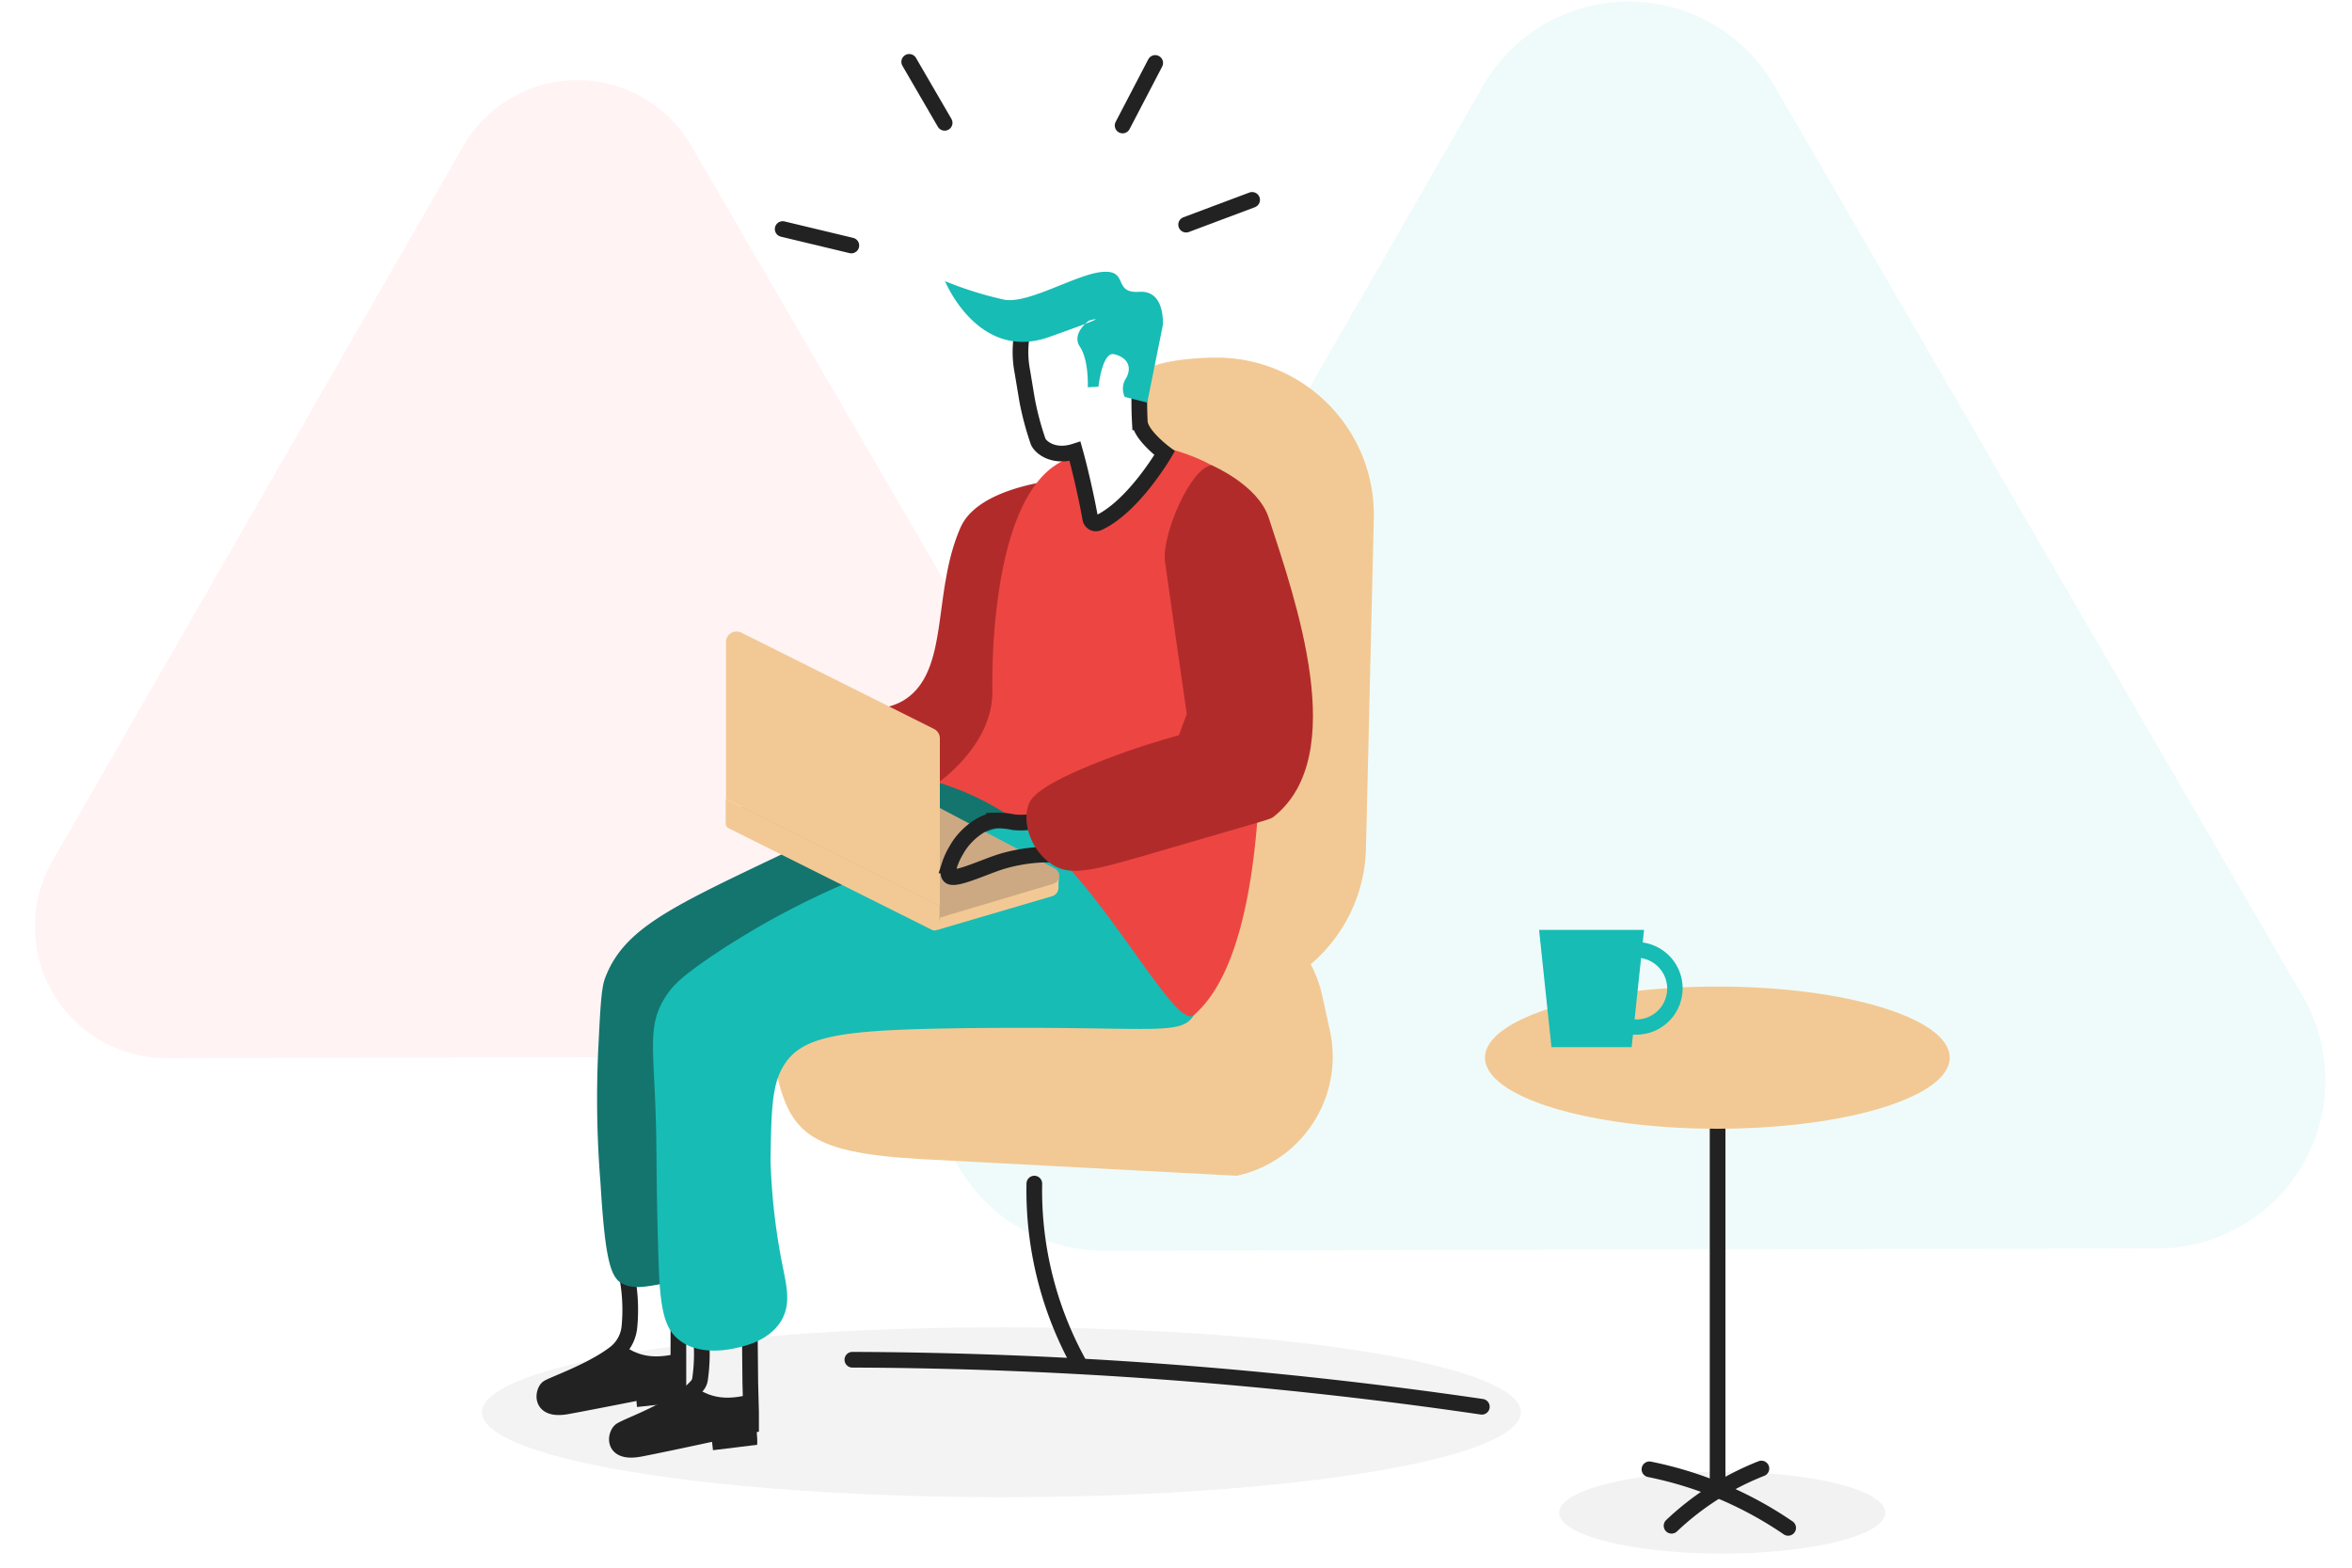
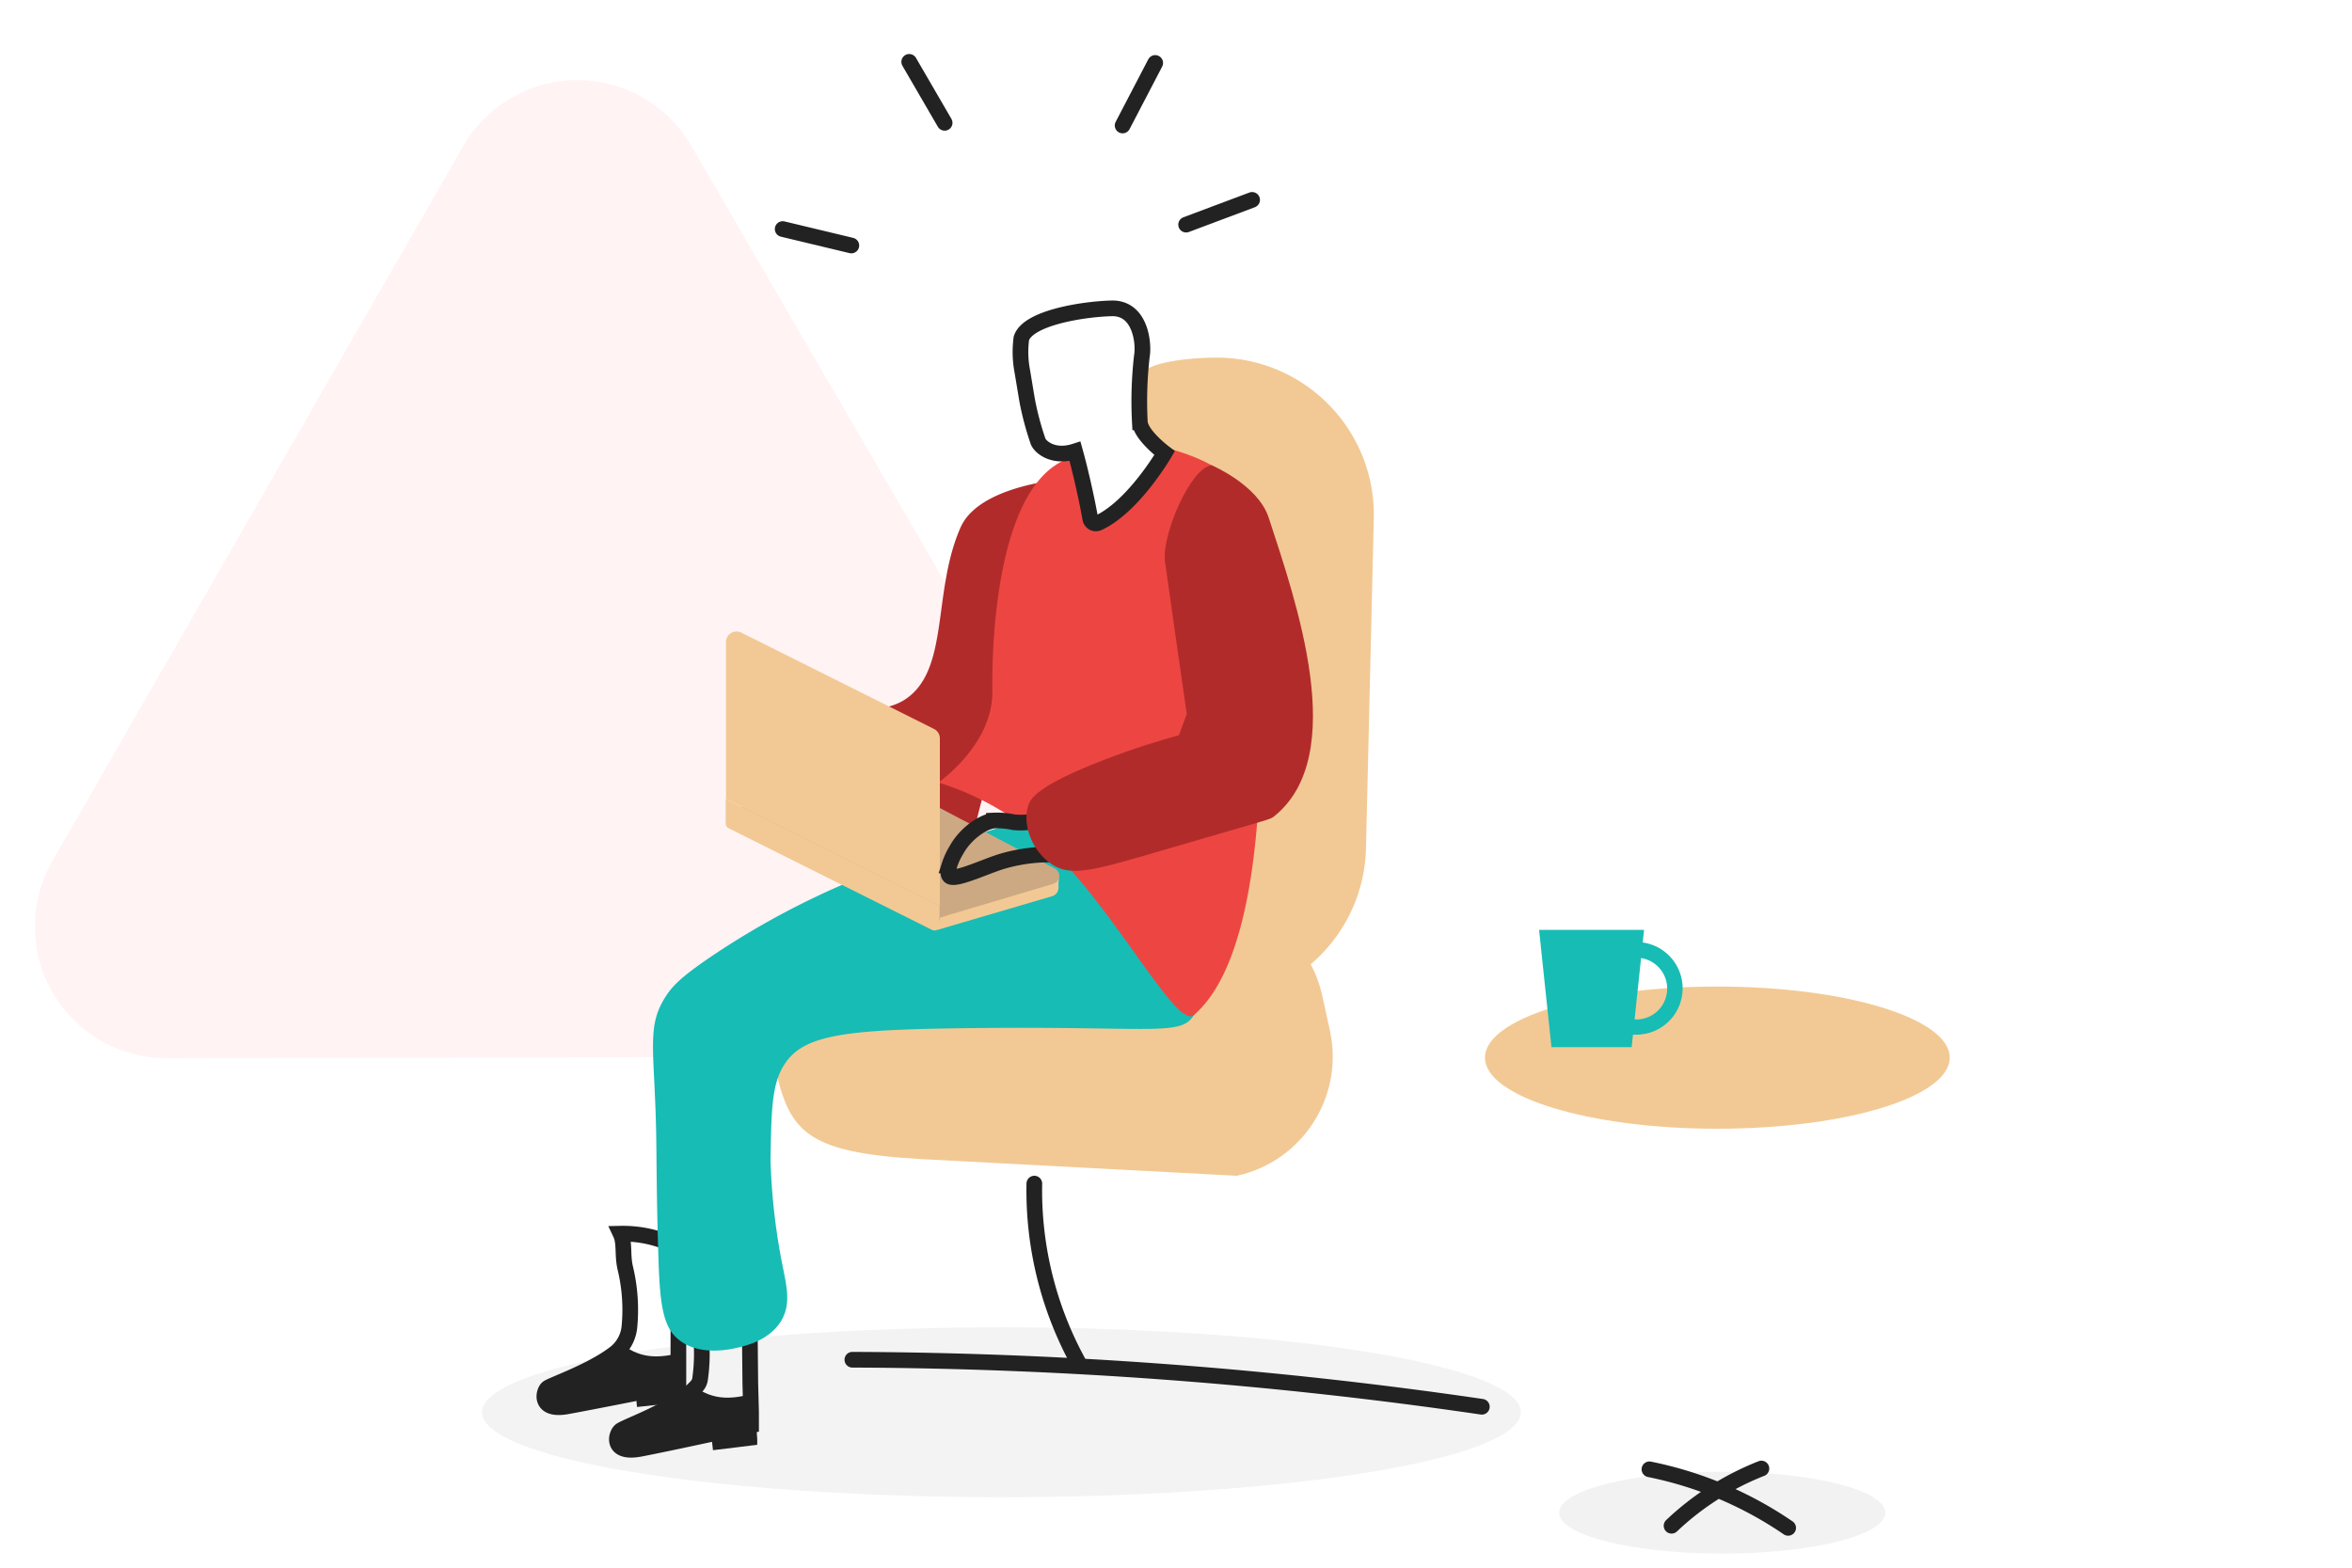
<svg xmlns="http://www.w3.org/2000/svg" width="300" height="200" viewBox="0 0 300 200">
  <g fill="none" fill-rule="evenodd">
-     <path fill="#FFF" fill-rule="nonzero" d="M0 0h300v200H0z" />
    <g transform="translate(4)">
      <path fill="#FFF3F4" d="M84.16 18.59a16.79 16.79 0 0 0-29.08.06l-26.2 45.61-26.21 45.62A16.79 16.79 0 0 0 17.26 135l52.61-.11 52.6-.11A16.8 16.8 0 0 0 137 109.59l-26.4-45.5-26.44-45.5z" />
-       <path fill="#EFFBFA" d="M222.29 10.87a21.44 21.44 0 0 0-37.13.08L151.7 69.2l-33.47 58.24a21.44 21.44 0 0 0 18.64 32.12l67.17-.15 67.17-.14a21.44 21.44 0 0 0 18.5-32.2L256 69l-33.71-58.13z" />
      <path fill="#F2C994" d="M141.31 48.11c.72-2.17 7.78-2.54 10.41-2.48 11.029.3 19.745 9.45 19.51 20.48l-1 42.17c-.295 11.029-9.44 19.75-20.47 19.52-11.029-.295-19.75-9.44-19.52-20.47l1-42.18c.09-3.43.64-3.81 2.25-6.61.7-1.21-.78 11.4-.05 11.52a.17.17 0 0 0 .11-.06c1.65-1.76 12.39-8.79 10.8-12.25-.45-1-1.8-1.43-3-3.85" />
      <path fill="#F2C994" d="M153.77 150l-40.51-2.14c-14.51-.85-16.62-3.53-18.43-11.86l-1-4.56c-1.789-8.368 3.52-16.61 11.88-18.44l40.51 2.13c8.36-1.777 16.59 3.523 18.43 11.87l1 4.56c1.783 8.367-3.524 16.604-11.88 18.44z" />
      <ellipse cx="123.73" cy="180.17" fill="#F3F3F3" rx="66.26" ry="10.84" />
      <path stroke="#222" stroke-linecap="round" stroke-width="2" d="M83.19 162.73a22 22 0 0 1 1.63 4.39 22.77 22.77 0 0 1 .48 8.77 1.67 1.67 0 0 1-.39.9c-2.62 3-9.13 5.17-9.78 5.73-.65.56-1.1 3 2.5 2.32 3.6-.68 14.17-3 14.17-3v-1.63s-.1-3.81-.1-3.85c-.04-4.047-.077-8.1-.11-12.16a20.08 20.08 0 0 0-2-.72 20.34 20.34 0 0 0-6.4-.75z" />
      <path fill="#222" d="M84.75 177c-2.71 2.91-9 5-9.62 5.56-.62.56-1.1 3 2.49 2.32 3.59-.68 14.18-3 14.18-3l-.09-4c-2.62.69-4.83.65-6.96-.88z" />
      <path fill="#222" d="M92.48 181.32c-.06 1.09.16 1.87.1 3-1.78.23-3.86.47-5.64.69l-.19-1.71c1.91-.78 3.82-1.23 5.73-1.98z" />
      <path stroke="#222" stroke-linecap="round" stroke-width="2" d="M75.15 157.39c.57 1.21.2 2.68.61 4.41a22.72 22.72 0 0 1 .52 7.5 4.82 4.82 0 0 1-1.85 3.34c-3.06 2.34-8 4-8.57 4.43-.57.43-1.15 3 2.46 2.35 3.61-.65 14.21-2.77 14.21-2.77v-1.63V159c-.62-.26-1.29-.51-2-.74a15.15 15.15 0 0 0-5.38-.87z" />
      <path fill="#222" d="M75.55 171.64c-2.75 2.87-9 4.89-9.69 5.43-.69.54-1.15 3 2.46 2.35 3.61-.65 14.21-2.77 14.21-2.77v-4c-2.67.66-4.87.59-6.98-1.01z" />
      <path fill="#222" d="M82.84 175.89c-.08 1.09.14 1.88.06 3l-5.65.61-.16-1.71c1.91-.79 3.84-1.18 5.75-1.9z" />
      <path stroke="#222" stroke-linecap="round" stroke-width="2" d="M104.59 31.32l-8.76-2.1M116.49 15.67l-4.52-7.78M139.19 16.01l4.16-7.98M147.29 28.66l8.42-3.16" />
      <path fill="#B22B2B" d="M131.6 61.15s-10.69.75-13.07 6.12c-3.7 8.34-1.3 18.47-7.32 22.11a7.46 7.46 0 0 1-3.93 1 7.17 7.17 0 0 0-4.44 3.26 7.65 7.65 0 0 0-.6 4.45c.65 4.29 7.34 9 16.92 12.11l12.44-49.05z" />
-       <path fill="#13756E" d="M85.93 162.14c2.21-2.08.92-7-.89-12.75a49.52 49.52 0 0 0-2.63-6.93c-1.52-3.23-2.38-4-2-5.69 1.4-6.64 17.41-10.58 30-10.77 8.92-.14 22.46 4.69 27.21-10.17.19-.6 1.48-5.4-.17-9.24-2.48-5.75-11.54-9.15-21.86-6.72-6.29 2.8-14.14 6.37-23.13 10.67-11.89 5.68-17.11 8.47-19.28 14.24-.51 1.34-.62 4.06-.89 9.48a133.58 133.58 0 0 0 .3 16.61c.61 10.18 1.33 12.29 3 13 1.34.62 3.12.26 5.93-.3 2.48-.44 3.65-.72 4.41-1.43z" />
      <path fill="#17BCB5" d="M95.72 168.37c-1.46 2.6-4.63 3.33-5.64 3.56-1.01.23-5.06 1.16-7.71-1.19-1.75-1.55-2.19-4.28-2.37-9.79-.27-8.16-.24-12.63-.3-16-.18-10.92-1.31-13.9 1.19-17.79.86-1.35 1.94-2.48 5.63-5A103.57 103.57 0 0 1 110.84 110c10.51-3.84 15.77-5.76 18.39-5.34 12.69 2 22.64 19.21 19 24.92-1.65 2.61-5.3 1.36-27.18 1.57-16.83.17-22.46.69-25 4.65-1.6 2.46-1.66 5.69-1.77 12.16a80.2 80.2 0 0 0 1.56 13.63c.47 2.41 1.06 4.66-.12 6.78z" />
      <path fill="#ED4642" d="M133.4 58.35c.54.11 1.73 8.76 1.73 8.76.63-.13 5.53-4.15 6.31-5.07 1.9-2.22 3-3.4 3-4.14 0-.74-.92-1-.66-1 10 2.37 13.83 7 12 16.18 0 0 5.07 45.61-7.5 56.42-2.07 1.79-9.27-11.93-17.13-20.06a35.81 35.81 0 0 0-15.46-9.61s7-4.83 6.89-11.68c-.11-6.85.75-28.43 11.13-30" />
      <path stroke="#222" stroke-linecap="round" stroke-width="2" d="M127.93 151a45.61 45.61 0 0 0 5.78 23.11M104.72 173.47a567.82 567.82 0 0 1 80.29 6" />
      <path stroke="#222" stroke-width="2" d="M127 51a37.3 37.3 0 0 0 1.42 5.34c.39.84 2.08 2.09 4.7 1.24.65 2.31 1.49 6 1.95 8.6a.73.73 0 0 0 1 .54c4.51-2.07 8.48-8.92 8.48-8.92s-3-2.24-3.16-3.92a50.46 50.46 0 0 1 .26-8.48c.27-1.47-.12-6.16-3.87-6.06-3.75.1-10.68 1.23-11.5 3.82a13 13 0 0 0 .11 4.17L127 51z" />
-       <path fill="#17BCB5" d="M144.31 41.53s.41-4.52-3-4.3c-3.41.22-1.31-2.74-4.58-2.55-3.27.19-9.44 4.1-12.6 3.56a46.1 46.1 0 0 1-7.59-2.37S120.76 46.2 129.8 43s5.09-2.09 5.09-2.09-2.29 1.62-1.14 3.34c1.15 1.72 1 5.16 1 5.16l1.36-.08s.48-4.5 2-4.14c1.52.36 2.36 1.45 1.56 3a2.47 2.47 0 0 0-.21 2.45l2.87.72 1.98-9.83z" />
      <ellipse cx="215.67" cy="192.98" fill="#F2F2F2" rx="20.8" ry="5.22" />
-       <path stroke="#222" stroke-linecap="round" stroke-width="2" d="M215.08 137.34v52.86" />
      <ellipse cx="215.05" cy="134.93" fill="#F2C994" rx="29.64" ry="9.07" />
      <path stroke="#222" stroke-linecap="round" stroke-width="2" d="M206.39 187.45a48.19 48.19 0 0 1 17.69 7.47M209.21 194.65a35.6 35.6 0 0 1 11.46-7.3" />
      <path fill="#F2C994" d="M115.88 117.06l-.37 1.59 14.7-4.32a1.11 1.11 0 0 0 .8-1.06v-.65a3.13 3.13 0 0 0-.09-1.37l-15.04 5.81z" />
      <path fill="#CCA983" d="M115.88 117.06l14.41-4.29a1.06 1.06 0 0 0 .19-2l-27-14.21-13.64 6.82 26.04 13.68z" />
      <path fill="#F2C994" d="M115.88 115.58L88.6 101.94v-20a1.35 1.35 0 0 1 2-1.21L115.14 93c.456.23.742.7.74 1.21v21.37z" />
      <path fill="#F2C994" d="M114.93 118.66l-26-13a.65.65 0 0 1-.37-.59v-3.15l27.28 13.64v2.49a.66.66 0 0 1-.91.61z" />
      <path stroke="#222" stroke-width="2" d="M131.84 109.1a21.43 21.43 0 0 0-8.23.85c-2.16.68-6 2.52-6.52 1.78-.22-.29-.09-.88 0-1.32a9.12 9.12 0 0 1 .92-2c.89-1.64 2.92-3.47 4.76-3.73a10 10 0 0 1 2.54.22 9.12 9.12 0 0 0 4.28-.61" />
      <path fill="#B22B2B" d="M144.59 71.6c.29 2.21 2.78 19.49 2.78 19.49l-1 2.7c-2.39.66-5.65 1.65-9.45 3.11-8.67 3.33-9.51 5-9.79 5.93-.77 2.52.64 5.86 3 7.41 2.51 1.68 5.41.8 14.23-1.78 13.64-4 13.61-3.88 14.13-4.29 9.74-7.79 2.78-27.56-.67-38.14-1.37-4.18-7.28-6.68-7.28-6.68-2.73.34-6.38 8.97-5.95 12.25z" />
      <path fill="#17BCB5" d="M193.89 133.59h10.23l1.58-14.96h-13.39z" />
      <path fill="#17BCB5" d="M203.34 132h1.37a5.91 5.91 0 1 0 0-11.82h-1.37v2h1.37a3.94 3.94 0 1 1 0 7.88h-1.37V132z" />
    </g>
  </g>
</svg>